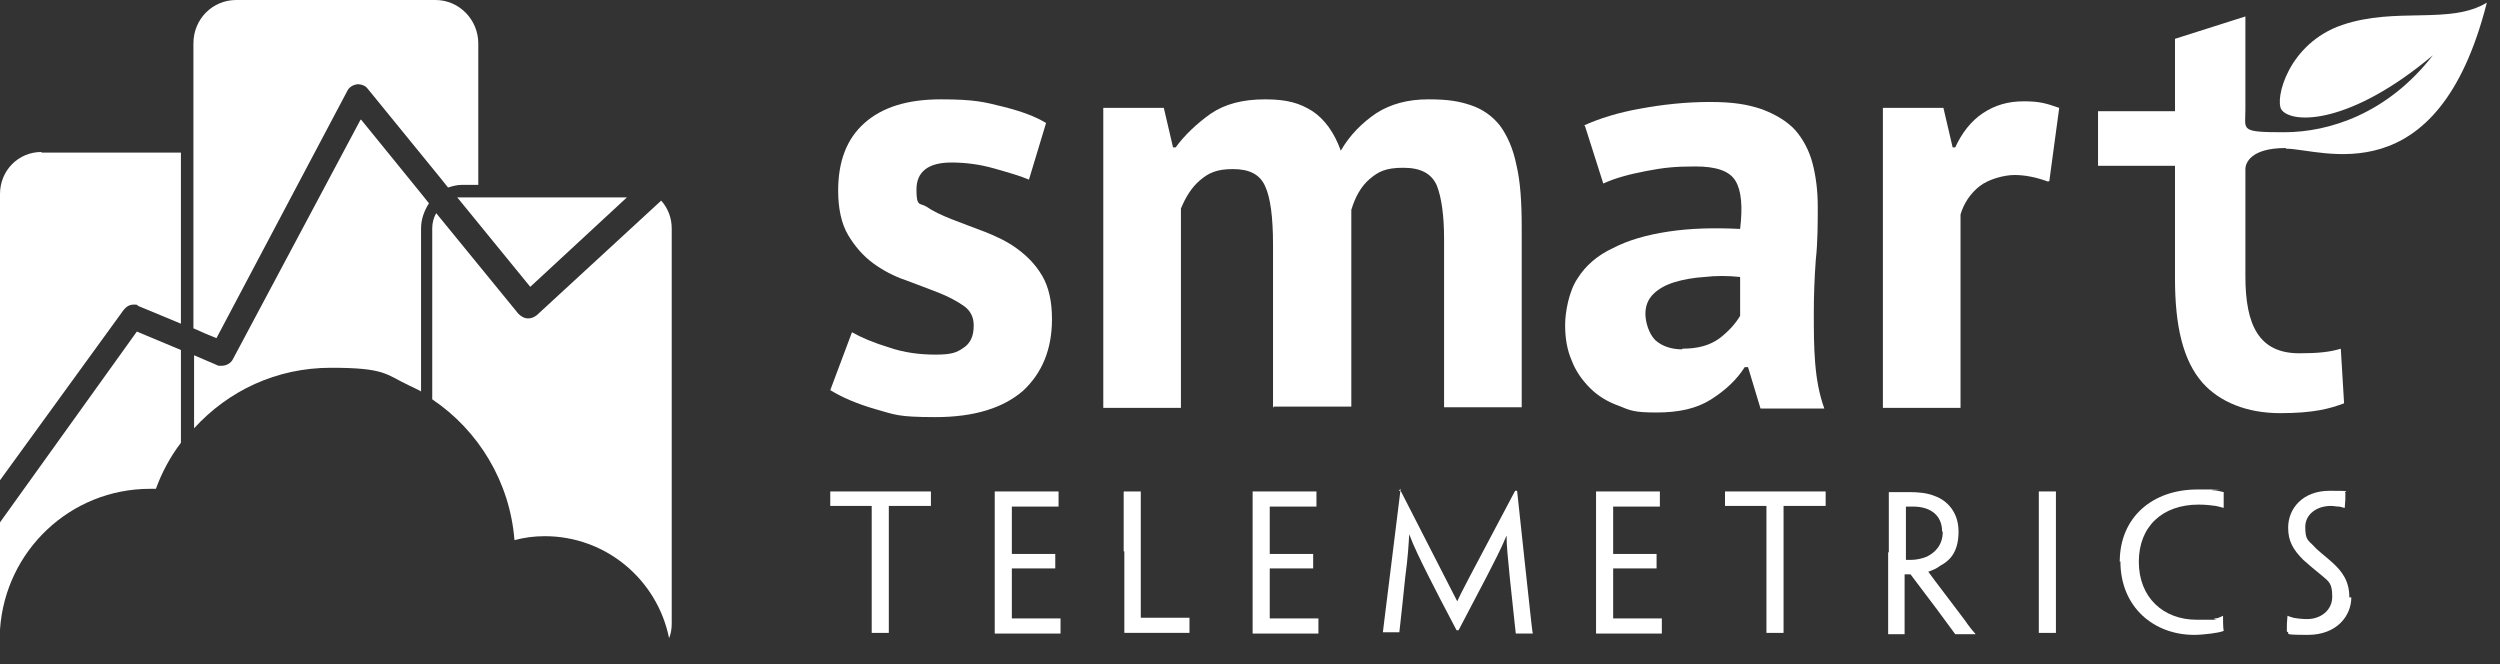
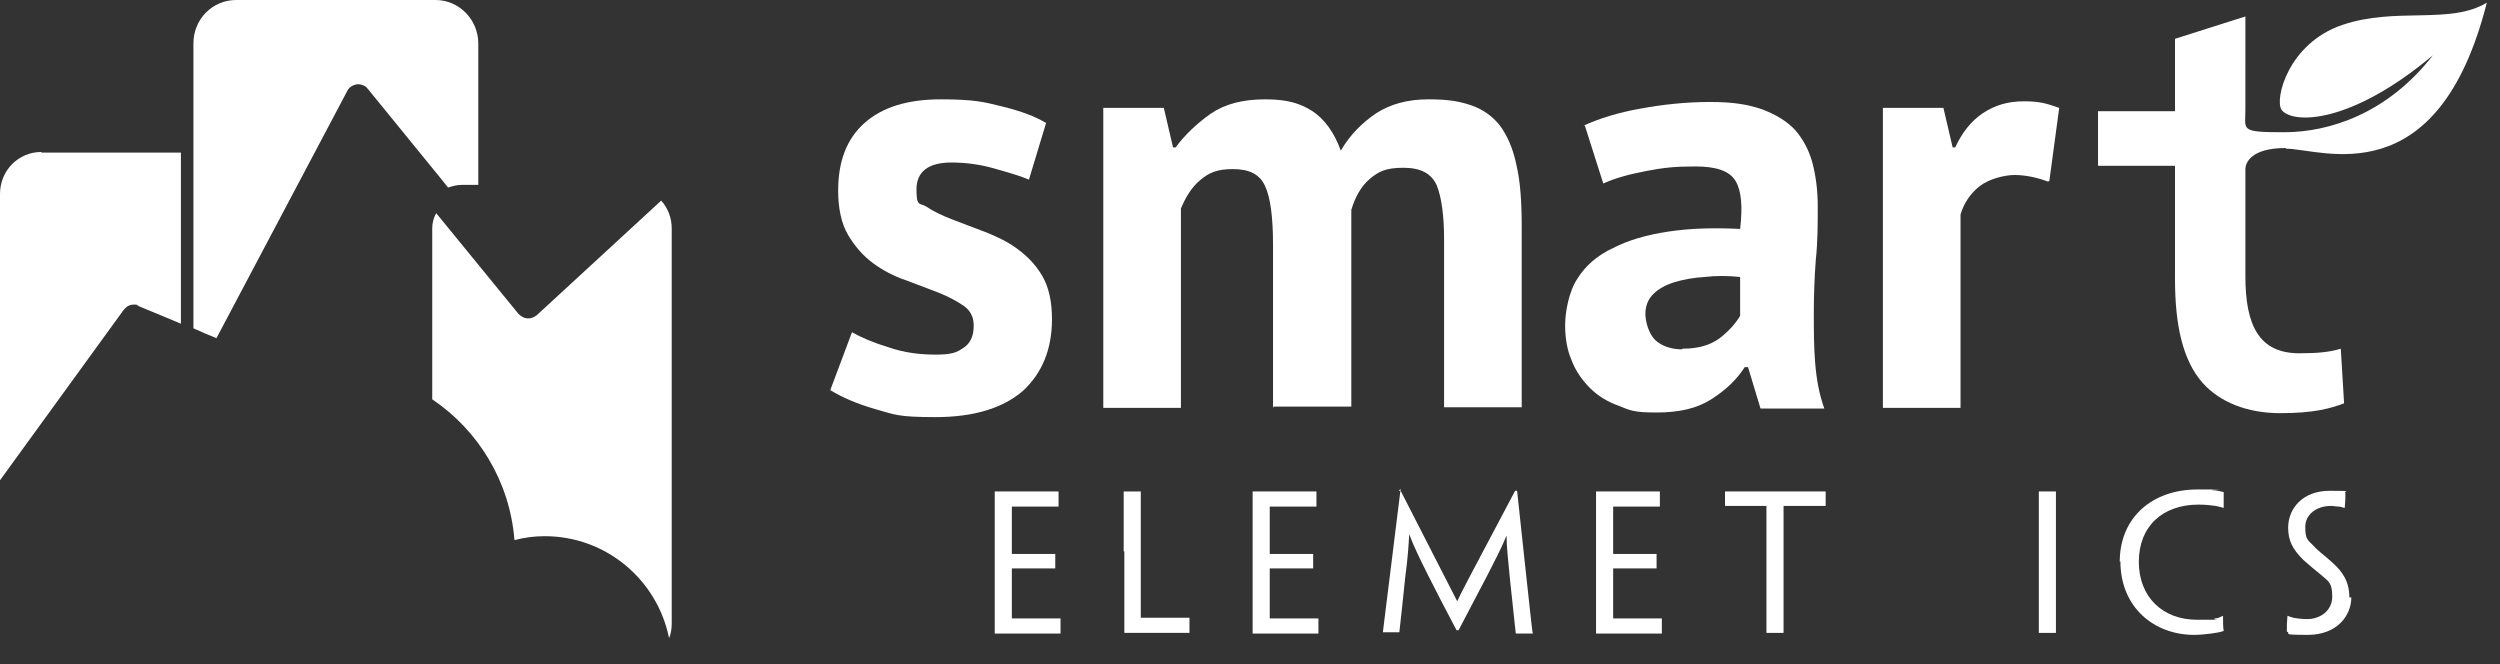
<svg xmlns="http://www.w3.org/2000/svg" id="Layer_1" version="1.1" viewBox="0 0 380 101">
  <rect x="0" y="0" width="380" height="101" fill="#333333" stroke="none" />
  <defs>
    <style>
      .st0 {
        fill: #fff;
      }
    </style>
  </defs>
-   <path class="st0" d="M95.3,30h-25c-.3,0-.5,0-.8,0l11.1,13.6,14.8-13.7Z" />
  <path class="st0" d="M100.6,30.4l-19,17.5c-.4.3-.8.5-1.3.5-.6,0-1.1-.3-1.5-.7l-12.5-15.3c-.4.7-.6,1.5-.6,2.3v26c7,4.7,11.8,12.5,12.5,21.4,1.5-.4,3-.6,4.6-.6,9.3,0,17.1,6.6,18.9,15.5.3-.7.4-1.5.4-2.2v-60.1c0-1.6-.6-3.1-1.6-4.2Z" />
  <path class="st0" d="M6.3,23.1c-3.5,0-6.3,2.8-6.3,6.4v43.5l18.8-25.9c.4-.5.9-.8,1.5-.8s.5,0,.7.2l6.5,2.7v-26H6.3h0Z" />
-   <path class="st0" d="M0,79.4v15.3c0,.3,0,.6,0,1,.8-12,10.7-21.4,22.8-21.4s.6,0,.9,0c.9-2.5,2.2-4.9,3.8-7v-14.1l-6.7-2.8L0,79.4Z" />
  <path class="st0" d="M66.3,0h-30.4c-3.6,0-6.5,2.9-6.5,6.6v43.3l1.8.8,1.7.7L52.8,13.8c.3-.6.9-.9,1.5-1h0c.9,0,1.4.4,1.6.7l11,13.5,1.2,1.5c.7-.2,1.3-.4,2.1-.4h2.5V6.6c0-3.6-2.9-6.6-6.5-6.6h0Z" />
-   <path class="st0" d="M54.8,18.2l-19.4,36.4c-.3.6-1,1-1.7,1s-.5,0-.7-.1l-3.5-1.5v11.1c5.2-5.7,12.5-9.2,20.8-9.2s8.3,1,11.9,2.7c.6.3,1.3.6,1.8.9v-24.8c0-1.4.5-2.7,1.2-3.8l-1.2-1.5-9.1-11.2Z" />
  <path class="st0" d="M347.5,22.6c5.3,0,23,7.4,30.5-22.2-5.6,3.4-13.8.6-22,3.4-8.2,2.8-10.3,11.3-9.2,12.9,1.7,2.2,10.5,2.2,23-8.3-6.9,8.9-15.8,11.7-22.6,11.7s-5.9-.3-5.9-3.4V2.5l-10.7,3.4v11h-11.7v8.3h11.7v17.2c0,7.1,1.2,12.4,4.2,15.8,2.6,2.9,6.7,4.6,11.8,4.6s7.6-.7,9.7-1.5l-.5-8.3c-1.6.5-3.4.7-6.3.7-6.1,0-8.2-4.2-8.2-11.7v-16.3c0-.9.8-3.2,6.1-3.2h0Z" />
  <path class="st0" d="M148,49.4c0-1.2-.5-2.2-1.5-2.9-1-.7-2.3-1.4-3.8-2-1.5-.6-3.2-1.2-5-1.9-1.8-.6-3.5-1.5-5-2.6-1.5-1.1-2.8-2.6-3.8-4.3-1-1.7-1.5-4-1.5-6.7,0-4.5,1.3-7.9,4-10.3,2.7-2.4,6.5-3.6,11.6-3.6s6.6.4,9.4,1.1c2.8.7,5,1.5,6.6,2.5l-2.6,8.6c-1.4-.6-3.2-1.1-5.3-1.7-2.1-.6-4.3-.9-6.5-.9-3.5,0-5.3,1.4-5.3,4.1s.5,2,1.5,2.6c1,.7,2.3,1.3,3.8,1.9,1.5.6,3.2,1.2,5,1.9,1.8.7,3.5,1.5,5,2.6,1.5,1.1,2.8,2.4,3.8,4.1,1,1.7,1.5,3.9,1.5,6.6,0,4.6-1.5,8.2-4.4,10.9-3,2.6-7.4,4-13.3,4s-6.2-.4-9.1-1.2c-2.8-.8-5.1-1.8-6.9-2.9l3.3-8.8c1.4.8,3.3,1.6,5.6,2.3,2.3.8,4.7,1.1,7.1,1.1s3.2-.3,4.2-1c1.1-.7,1.6-1.8,1.6-3.4h0Z" />
  <path class="st0" d="M193.5,62v-24.8c0-4.2-.4-7.2-1.2-8.9-.8-1.8-2.4-2.6-4.9-2.6s-3.7.6-5,1.7c-1.3,1.1-2.2,2.6-2.9,4.3v30.3h-11.8V16.4h9.2l1.4,6h.4c1.4-1.9,3.2-3.6,5.3-5.1,2.2-1.5,4.9-2.2,8.3-2.2s5.3.6,7.2,1.8c1.8,1.2,3.3,3.2,4.3,6,1.4-2.4,3.2-4.2,5.4-5.7,2.2-1.4,4.8-2.1,7.9-2.1s4.7.3,6.5.9c1.8.6,3.3,1.7,4.4,3.1,1.1,1.5,2,3.5,2.5,6,.6,2.5.8,5.7.8,9.5v27.3h-11.8v-25.6c0-3.6-.4-6.3-1.1-8.1-.8-1.8-2.4-2.7-5.1-2.7s-3.8.6-5.1,1.7-2.2,2.7-2.8,4.7v29.9h-11.8,0Z" />
  <path class="st0" d="M240.7,19.1c2.4-1.1,5.3-2,8.7-2.6,3.3-.6,6.8-1,10.5-1s5.8.4,7.9,1.1c2.1.8,3.8,1.8,5.1,3.2,1.2,1.4,2.1,3.1,2.6,5,.5,1.9.8,4.1.8,6.6s0,5.4-.3,8.1c-.2,2.7-.3,5.4-.3,8,0,2.6,0,5.2.2,7.6.2,2.5.6,4.8,1.4,7h-9.7l-1.9-6.3h-.5c-1.2,1.9-2.9,3.5-5.1,4.9-2.2,1.4-4.9,2-8.3,2s-4-.3-5.7-1c-1.7-.6-3.2-1.5-4.4-2.7-1.2-1.2-2.2-2.6-2.8-4.2-.7-1.6-1-3.4-1-5.4s.6-5.2,1.9-7.1c1.2-1.9,3-3.5,5.4-4.6,2.3-1.2,5.1-2,8.4-2.5,3.3-.5,6.9-.6,10.9-.4.4-3.4.2-5.8-.7-7.3-.9-1.5-2.9-2.2-6.1-2.2s-4.9.2-7.5.7c-2.6.5-4.8,1.1-6.5,1.9l-2.8-8.8ZM255.7,53c2.4,0,4.2-.5,5.7-1.6,1.4-1.1,2.4-2.2,3.1-3.4v-5.9c-1.9-.2-3.7-.2-5.4,0-1.7.1-3.3.4-4.6.8-1.3.4-2.4,1-3.2,1.8-.8.8-1.2,1.8-1.2,3s.5,3,1.5,4c1,.9,2.4,1.4,4.1,1.4h0Z" />
  <path class="st0" d="M311.3,27.6c-1.9-.7-3.6-1-5.1-1s-3.9.6-5.3,1.7c-1.4,1.1-2.4,2.6-2.9,4.3v29.4h-11.8V16.4h9.2l1.4,6h.4c1-2.2,2.4-4,4.2-5.2,1.8-1.2,3.8-1.8,6.2-1.8s3.4.3,5.4,1l-1.5,11.1h0Z" />
-   <path class="st0" d="M132.6,76.9h-6.4v-2.2h15.3v2.2h-6.4v19.3h-2.6v-19.3Z" />
  <path class="st0" d="M151.2,83.8v-9.1h9.7v2.3h-7.1v7.2h6.6v2.2h-6.6v7.6h7.4v2.3h-10v-12.4Z" />
  <path class="st0" d="M170.8,83.8v-9.1h2.6v19.1c0,.1,0,.1.1.1h7.3v2.3h-9.9v-12.4h0Z" />
  <path class="st0" d="M190.4,83.8v-9.1h9.7v2.3h-7.1v7.2h6.6v2.2h-6.6v7.6h7.4v2.3h-10v-12.4Z" />
  <path class="st0" d="M212.6,74.6h.3c7.4,14.5,7.8,15.2,8.6,16.8h0c.7-1.5,1.1-2.3,8.8-16.8h.3l1.3,12.1c.9,8.2,1,9.4,1.1,9.6h0c0,0-2.6,0-2.6,0h0c0-.2-.2-1.6-.9-8.4-.3-3.2-.5-4.8-.5-6.5h0c-.9,2.2-1.9,4-3,6.2-1,1.9-2.4,4.6-4.3,8.2h-.3c-1.9-3.6-3.3-6.3-4.3-8.3-1.1-2.2-2.2-4.4-2.9-6.3h0c-.1,1.8-.2,3.5-.6,6.5-.7,6.9-.9,8.2-.9,8.4h0c0,0-2.5,0-2.5,0h0c0-.2.2-1.5,1.2-9.7l1.5-12.1Z" />
  <path class="st0" d="M242.6,83.8v-9.1h9.7v2.3h-7.1v7.2h6.6v2.2h-6.6v7.6h7.4v2.3h-10v-12.4Z" />
  <path class="st0" d="M268.6,76.9h-6.4v-2.2h15.3v2.2h-6.4v19.3h-2.6v-19.3Z" />
-   <path class="st0" d="M287.1,83.9v-9.1c.3,0,.7,0,1.2,0,.6,0,1.4,0,1.9,0,1.3,0,2.7.1,3.9.6,1.2.4,3.6,1.9,3.6,5.4s-1.7,4.6-2.8,5.2c-.5.4-1.2.7-1.8.9h0c.2.3.5.7,5.5,7.3.6.9,1.5,2,1.7,2.2h0c0,0-3.1,0-3.1,0-1.6-2.2-3.6-4.9-6.8-9.1h-.9v9.1h-2.5v-12.4h0ZM295.2,80.8c0-2.5-1.8-3.8-4.4-3.8s-.9,0-1.1,0v8.1c.1,0,.5,0,.8,0,.8,0,1.7-.2,2.4-.5,1.2-.6,2.4-1.7,2.4-3.8h0Z" />
  <path class="st0" d="M312.5,86.5v9.7h-2.6v-21.5h2.6v11.9h0Z" />
  <path class="st0" d="M322.2,85.4c0-6.8,5-11,11.8-11s1.6,0,2.2.1c.6,0,1.4.2,1.8.3,0,.7,0,1.7,0,2.4h0c-.4-.1-.7-.2-1.2-.3-.7-.1-1.6-.2-2.6-.2-5.5,0-9.1,3.3-9.1,8.7s3.7,8.8,8.8,8.8,2,0,2.8-.2c.4,0,.8-.2,1.2-.4h0c0,.7,0,1.8.1,2.3-.5.2-1.2.3-1.9.4-.9.1-1.7.2-2.6.2-6,0-11.2-4.1-11.2-11.2h0s0,0,0,0Z" />
  <path class="st0" d="M357.4,90.8c0,2.8-2.2,5.7-6.6,5.7s-2.4-.2-3.2-.5c0-1.2,0-1.4.1-2.4h0c.2.1.6.2.9.3.5.1,1.3.2,2.1.2,2,0,3.8-1.3,3.8-3.4s-.5-2.3-1.8-3.4c-1-.8-1.7-1.4-2.6-2.2-1.6-1.6-2.3-2.9-2.3-4.9,0-2.9,2.2-5.6,6.3-5.6s1.9.1,2.4.3c0,.8,0,1.3-.1,2.3h0c-.2,0-.6-.2-.9-.2-.4,0-.8-.1-1.2-.1-2.2,0-3.9,1.3-3.9,3.2s.4,2,1.2,2.8c.8.9,1.7,1.5,2.8,2.5,1.7,1.5,2.7,3,2.7,5.4h0s0,0,0,0Z" />
</svg>